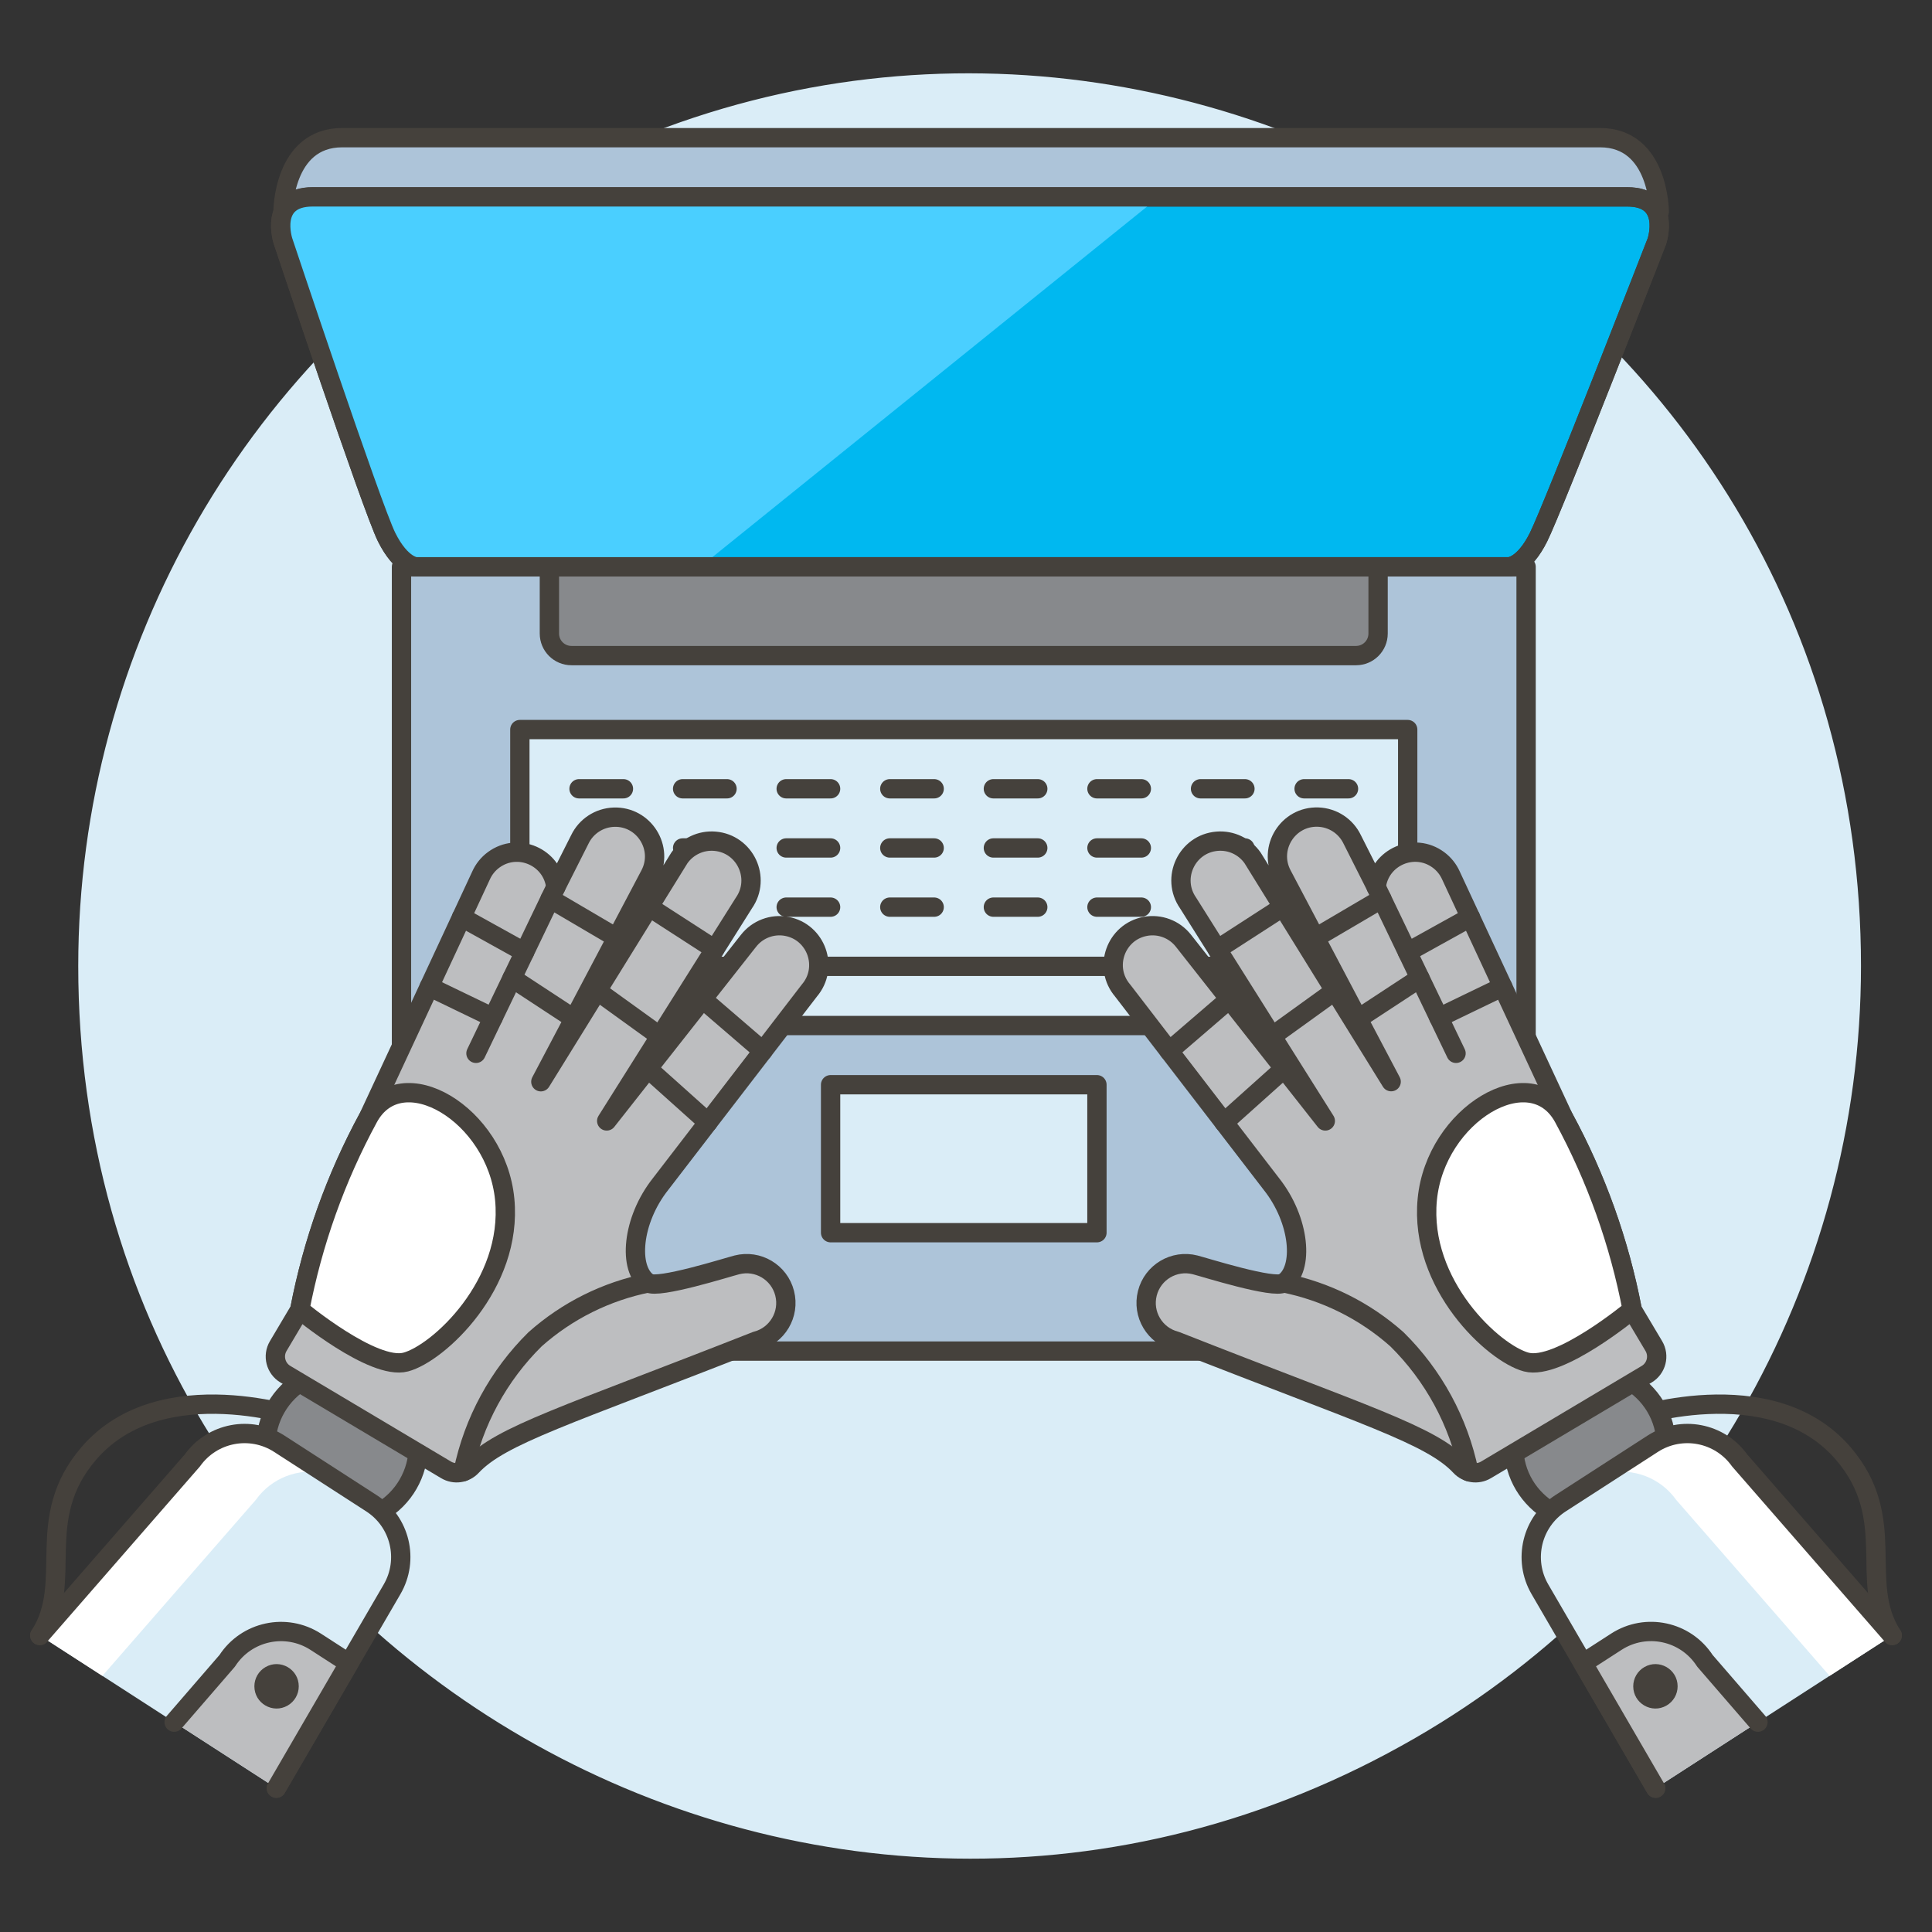
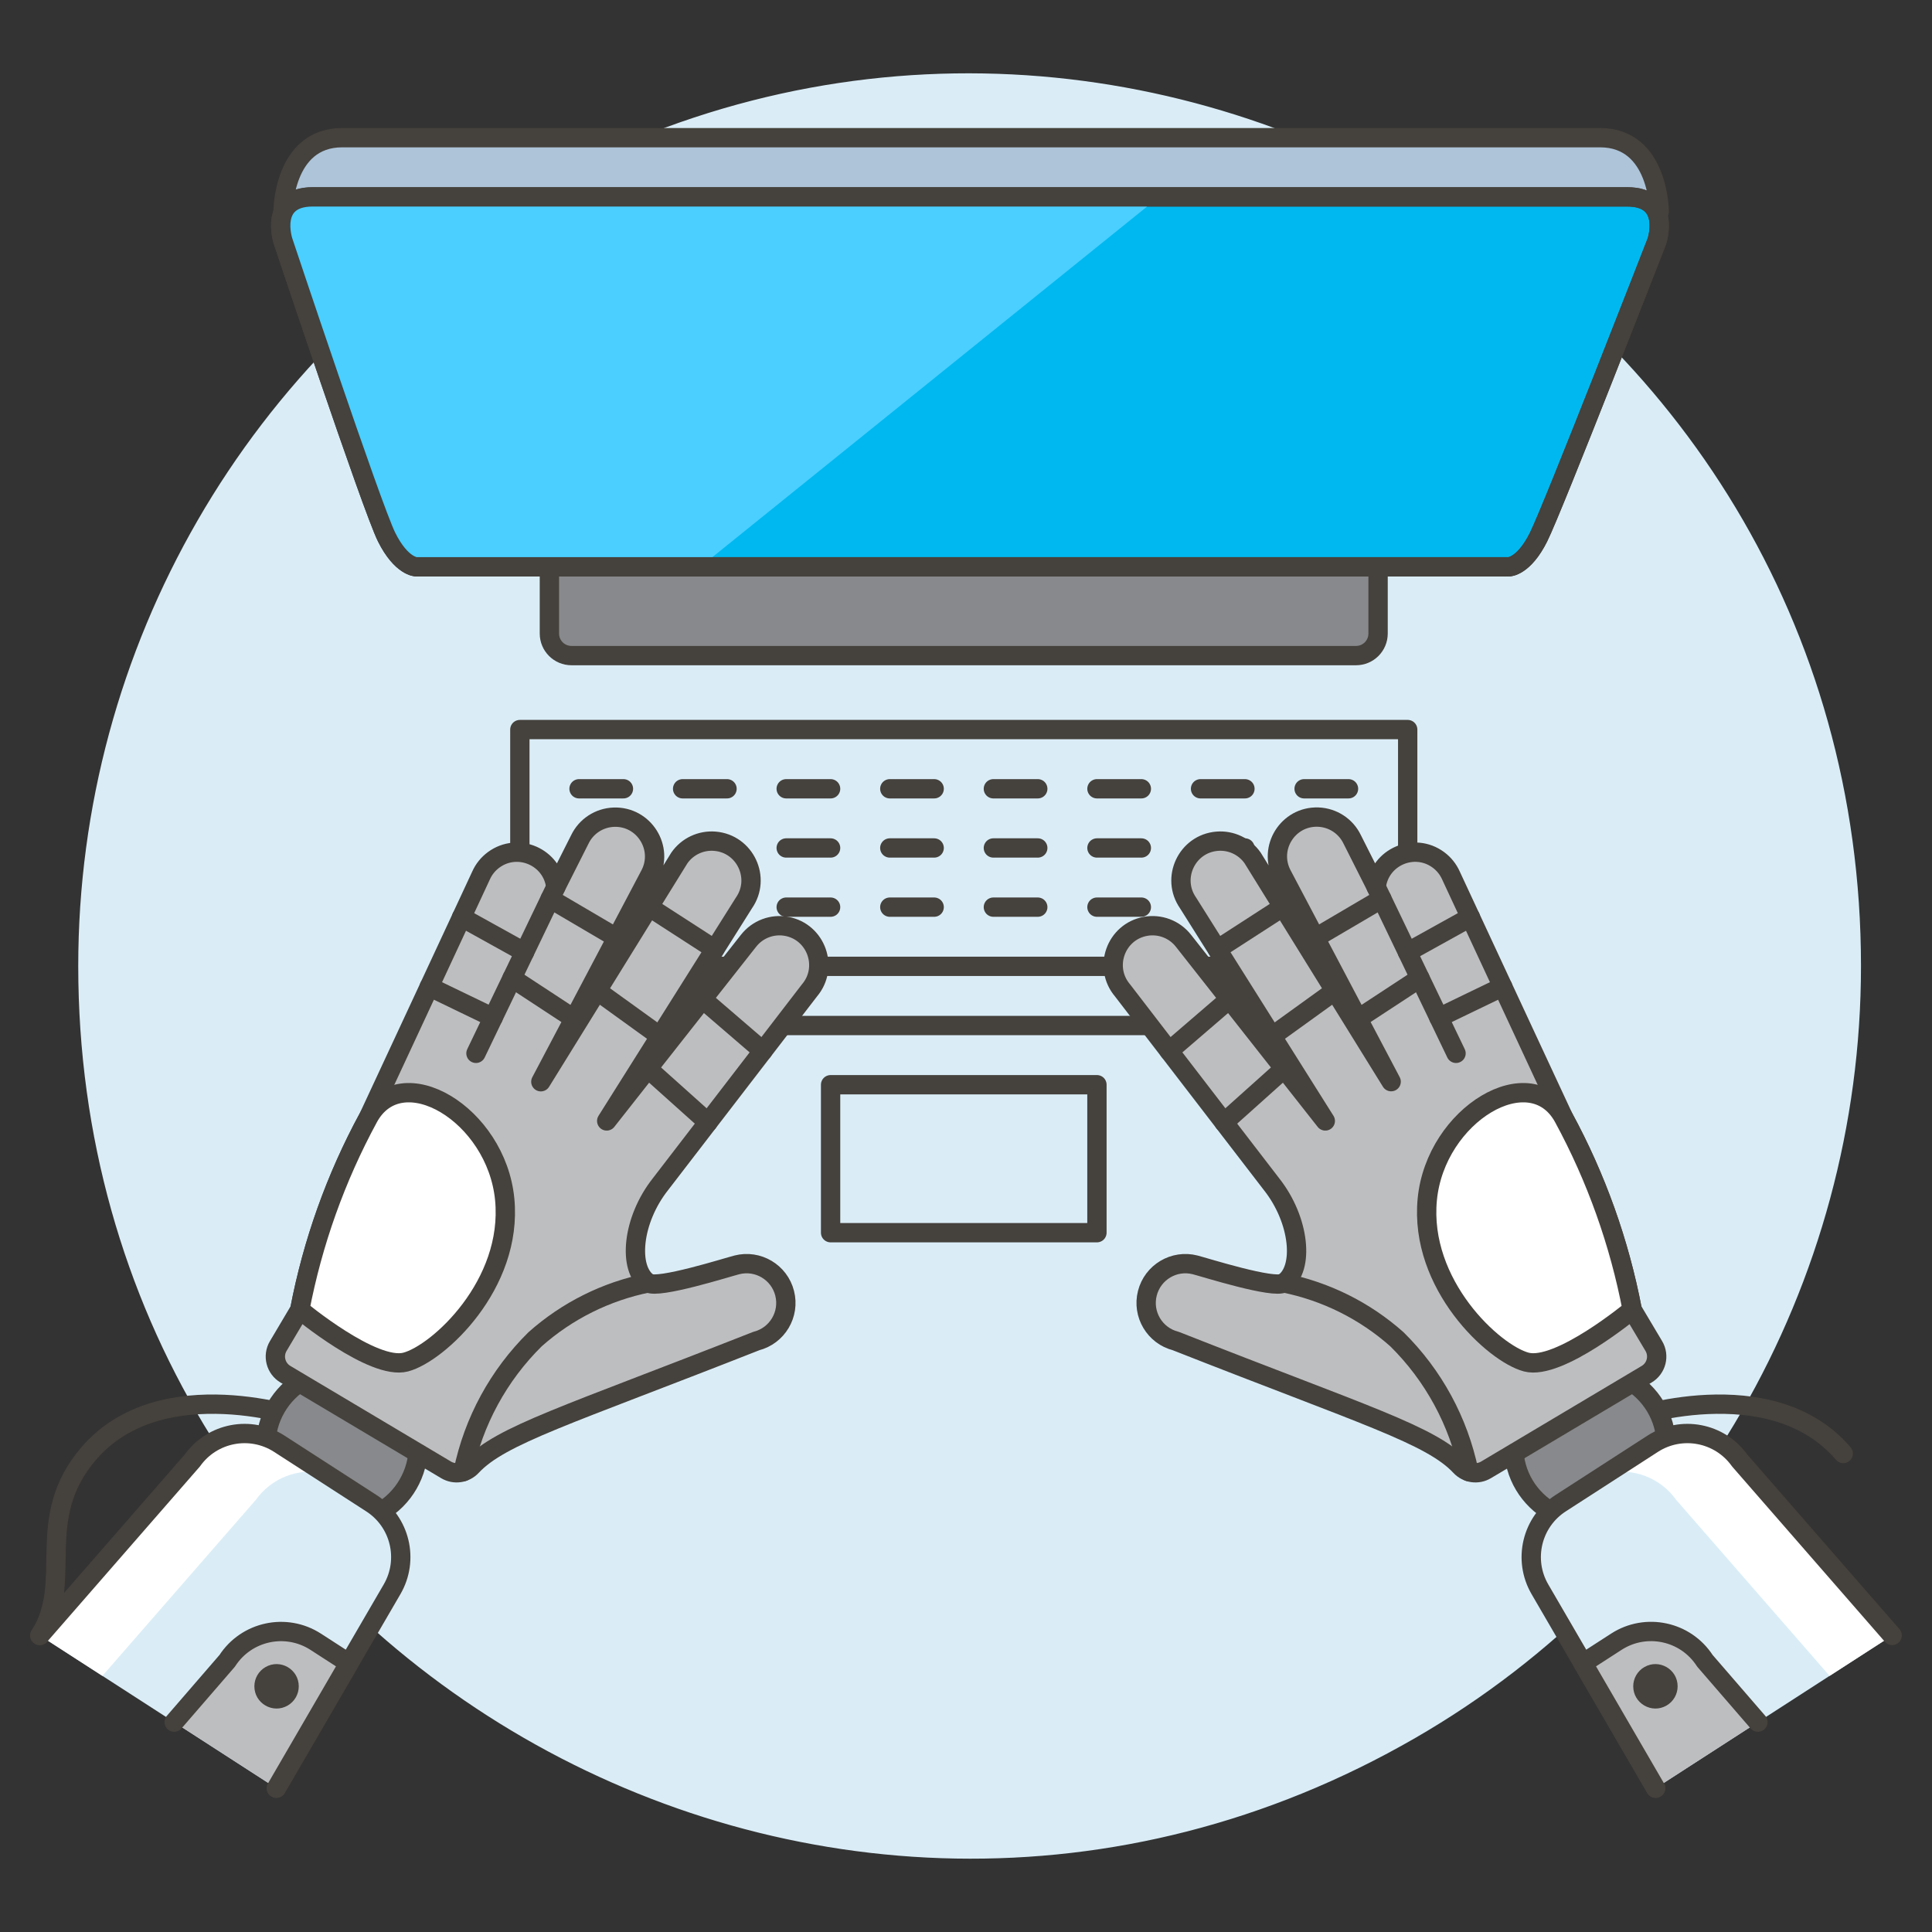
<svg xmlns="http://www.w3.org/2000/svg" viewBox="-1 -1 200 200" id="Coding-Ai-1--Streamline-Ux.svg" height="200" width="200">
  <rect x="-1" y="-1" width="200" height="200" fill="#333333" stroke="none" />
  <desc>Coding Ai 1 Streamline Illustration: https://streamlinehq.com</desc>
  <path d="M8.1 99C8.1 169.263 84.162 213.177 145.011 178.046C173.252 161.741 190.648 131.609 190.648 99C190.648 28.737 114.587 -15.177 53.737 19.954C25.497 36.259 8.1 66.391 8.1 99Z" fill="#daedf7" stroke="#daedf7" stroke-width="2" />
-   <path d="M40.562 57.676H156.98V138.862H40.562Z" fill="#adc4d9" stroke="#45413c" stroke-linecap="round" stroke-linejoin="round" stroke-width="2" />
  <path d="M52.815 74.525H144.724V105.161H52.815Z" fill="#daedf7" stroke="#45413c" stroke-linecap="round" stroke-linejoin="round" stroke-width="2" />
  <path d="M84.983 111.29H112.554V126.608H84.983Z" fill="#daedf7" stroke="#45413c" stroke-linecap="round" stroke-linejoin="round" stroke-width="2" />
  <path d="M139.378 66.867H58.155C56.895 66.867 55.873 65.845 55.873 64.585V57.676H141.659V64.585C141.659 65.845 140.638 66.867 139.378 66.867Z" fill="#87898c" stroke="#45413c" stroke-linecap="round" stroke-linejoin="round" stroke-width="2" />
  <path d="M58.942 80.654H63.538" fill="#daedf7" stroke="#45413c" stroke-linecap="round" stroke-linejoin="round" stroke-width="2" />
  <path d="M69.665 80.654H74.26" fill="#daedf7" stroke="#45413c" stroke-linecap="round" stroke-linejoin="round" stroke-width="2" />
  <path d="M80.387 80.654H84.983" fill="#daedf7" stroke="#45413c" stroke-linecap="round" stroke-linejoin="round" stroke-width="2" />
  <path d="M91.112 80.654H95.705" fill="#daedf7" stroke="#45413c" stroke-linecap="round" stroke-linejoin="round" stroke-width="2" />
  <path d="M101.834 80.654H106.43" fill="#daedf7" stroke="#45413c" stroke-linecap="round" stroke-linejoin="round" stroke-width="2" />
  <path d="M112.556 80.654H117.152" fill="#daedf7" stroke="#45413c" stroke-linecap="round" stroke-linejoin="round" stroke-width="2" />
  <path d="M123.279 80.654H127.875" fill="#daedf7" stroke="#45413c" stroke-linecap="round" stroke-linejoin="round" stroke-width="2" />
  <path d="M134.001 80.654H138.597" fill="#daedf7" stroke="#45413c" stroke-linecap="round" stroke-linejoin="round" stroke-width="2" />
  <path d="M58.942 86.781H63.538" fill="#daedf7" stroke="#45413c" stroke-linecap="round" stroke-linejoin="round" stroke-width="2" />
-   <path d="M69.665 86.781H74.26" fill="#daedf7" stroke="#45413c" stroke-linecap="round" stroke-linejoin="round" stroke-width="2" />
  <path d="M80.387 86.781H84.983" fill="#daedf7" stroke="#45413c" stroke-linecap="round" stroke-linejoin="round" stroke-width="2" />
  <path d="M91.112 86.781H95.705" fill="#daedf7" stroke="#45413c" stroke-linecap="round" stroke-linejoin="round" stroke-width="2" />
  <path d="M101.834 86.781H106.43" fill="#daedf7" stroke="#45413c" stroke-linecap="round" stroke-linejoin="round" stroke-width="2" />
  <path d="M112.556 86.781H117.152" fill="#daedf7" stroke="#45413c" stroke-linecap="round" stroke-linejoin="round" stroke-width="2" />
  <path d="M123.279 86.781H127.875" fill="#daedf7" stroke="#45413c" stroke-linecap="round" stroke-linejoin="round" stroke-width="2" />
  <path d="M134.001 86.781H138.597" fill="#daedf7" stroke="#45413c" stroke-linecap="round" stroke-linejoin="round" stroke-width="2" />
  <path d="M58.942 92.907H63.538" fill="#daedf7" stroke="#45413c" stroke-linecap="round" stroke-linejoin="round" stroke-width="2" />
  <path d="M69.665 92.907H74.26" fill="#daedf7" stroke="#45413c" stroke-linecap="round" stroke-linejoin="round" stroke-width="2" />
  <path d="M80.387 92.907H84.983" fill="#daedf7" stroke="#45413c" stroke-linecap="round" stroke-linejoin="round" stroke-width="2" />
  <path d="M91.112 92.907H95.705" fill="#daedf7" stroke="#45413c" stroke-linecap="round" stroke-linejoin="round" stroke-width="2" />
  <path d="M101.834 92.907H106.43" fill="#daedf7" stroke="#45413c" stroke-linecap="round" stroke-linejoin="round" stroke-width="2" />
  <path d="M112.556 92.907H117.152" fill="#daedf7" stroke="#45413c" stroke-linecap="round" stroke-linejoin="round" stroke-width="2" />
  <path d="M123.279 92.907H127.875" fill="#daedf7" stroke="#45413c" stroke-linecap="round" stroke-linejoin="round" stroke-width="2" />
  <path d="M134.001 92.907H138.597" fill="#daedf7" stroke="#45413c" stroke-linecap="round" stroke-linejoin="round" stroke-width="2" />
  <path d="M58.942 99.034H63.538" fill="#daedf7" stroke="#45413c" stroke-linecap="round" stroke-linejoin="round" stroke-width="2" />
  <path d="M69.665 99.034H74.26" fill="#daedf7" stroke="#45413c" stroke-linecap="round" stroke-linejoin="round" stroke-width="2" />
  <path d="M80.387 99.034H117.152" fill="#daedf7" stroke="#45413c" stroke-linecap="round" stroke-linejoin="round" stroke-width="2" />
  <path d="M123.279 99.034H127.875" fill="#daedf7" stroke="#45413c" stroke-linecap="round" stroke-linejoin="round" stroke-width="2" />
  <path d="M134.001 99.034H138.597" fill="#daedf7" stroke="#45413c" stroke-linecap="round" stroke-linejoin="round" stroke-width="2" />
  <path d="M170.764 20.913S170.764 13.252 164.638 13.252H34.423C28.297 13.252 28.297 20.913 28.297 20.913" fill="#adc4d9" stroke="#45413c" stroke-linecap="round" stroke-linejoin="round" stroke-width="2" />
  <path d="M170.52 23.977S159.796 51.549 158.264 54.613S155.202 57.676 155.202 57.676H42.093S40.562 57.676 39.028 54.613S28.304 23.977 28.304 23.977S26.772 19.381 31.368 19.381H167.456C172.051 19.381 170.52 23.977 170.52 23.977Z" fill="#00b8f0" stroke="#45413c" stroke-linecap="round" stroke-linejoin="round" stroke-width="2" />
  <path d="M118.989 19.381L71.504 57.676H42.093S40.562 57.676 39.028 54.613S28.304 23.977 28.304 23.977S26.772 19.381 31.368 19.381Z" fill="#4acfff" stroke-width="2" />
  <path d="M170.52 23.977S159.796 51.549 158.264 54.613S155.202 57.676 155.202 57.676H42.093S40.562 57.676 39.028 54.613S28.304 23.977 28.304 23.977S26.772 19.381 31.368 19.381H167.456C172.051 19.381 170.52 23.977 170.52 23.977Z" fill="none" stroke="#45413c" stroke-linecap="round" stroke-linejoin="round" stroke-width="2" />
-   <path d="M167.41 145.899S182.272 140.673 189.816 149.468C195.646 156.263 191.276 162.726 194.879 168.305" fill="none" stroke="#45413c" stroke-linecap="round" stroke-linejoin="round" stroke-width="2" />
+   <path d="M167.41 145.899S182.272 140.673 189.816 149.468" fill="none" stroke="#45413c" stroke-linecap="round" stroke-linejoin="round" stroke-width="2" />
  <path d="M155.695 148.681C155.685 154.757 162.257 158.565 167.524 155.535C169.976 154.124 171.485 151.509 171.481 148.681C171.491 142.605 164.919 138.797 159.652 141.826C157.2 143.237 155.691 145.852 155.695 148.681Z" fill="#87898c" stroke="#45413c" stroke-linecap="round" stroke-linejoin="round" stroke-width="2" />
  <path d="M170.39 184.113L158.417 163.529C156.63 160.467 157.568 156.541 160.546 154.618L170.087 148.457C173.066 146.536 177.029 147.296 179.086 150.182L194.879 168.3Z" fill="#daedf7" stroke-width="2" />
  <path d="M172.51 154.257L188.401 172.487L194.879 168.305L179.093 150.187C177.036 147.3 173.073 146.54 170.093 148.462L165.377 151.508C168.091 150.913 170.898 151.995 172.51 154.257Z" fill="#ffffff" stroke-width="2" />
  <path d="M170.39 184.113L158.417 163.529C156.63 160.467 157.568 156.541 160.546 154.618L170.087 148.457C173.066 146.536 177.029 147.296 179.086 150.182L194.879 168.3" fill="none" stroke="#45413c" stroke-linecap="round" stroke-linejoin="round" stroke-width="2" />
  <path d="M170.39 184.113L162.876 171.177L166.324 168.95C169.4 166.965 173.504 167.848 175.49 170.924L180.982 177.275" fill="#bdbec0" stroke="#45413c" stroke-linecap="round" stroke-linejoin="round" stroke-width="2" />
  <path d="M168.072 173.567C168.072 175.335 169.987 176.441 171.518 175.557C172.23 175.146 172.667 174.388 172.667 173.567C172.667 171.798 170.753 170.692 169.221 171.577C168.51 171.987 168.072 172.746 168.072 173.567Z" fill="#45413c" stroke-width="2" />
  <path d="M117.773 132.879C118.325 130.701 120.538 129.384 122.715 129.938C123.692 130.184 130.898 132.472 131.891 131.804C134.024 130.369 133.588 125.31 130.611 121.563L115.215 101.54C113.181 99.158 114.487 95.468 117.567 94.897C119.056 94.621 120.576 95.195 121.51 96.387L136.194 115.039L121.985 92.467C120.196 89.892 121.866 86.346 124.99 86.084C126.44 85.962 127.845 86.624 128.675 87.819L143.012 110.973L131.717 89.56C130.248 86.794 132.324 83.475 135.454 83.586C136.968 83.639 138.327 84.529 138.98 85.895L141.463 90.819C141.816 87.716 145.396 86.159 147.907 88.016C148.47 88.433 148.916 88.988 149.201 89.628L160.866 114.701C164.241 120.924 166.636 127.63 167.965 134.583L170.201 138.339C170.804 139.35 170.471 140.659 169.459 141.26L152.829 151.161C151.969 151.675 150.866 151.519 150.182 150.787C147.152 147.546 140.329 145.552 120.714 137.823C118.536 137.27 117.22 135.056 117.773 132.879Z" fill="#bdbec0" stroke-width="2" />
  <path d="M149.728 108.041L141.463 90.829" fill="#adc4d9" stroke-width="2" />
  <path d="M117.773 132.879C118.325 130.701 120.538 129.384 122.715 129.938C123.692 130.184 130.898 132.472 131.891 131.804C134.024 130.369 133.588 125.31 130.611 121.563L115.215 101.54C113.181 99.158 114.487 95.468 117.567 94.897C119.056 94.621 120.576 95.195 121.51 96.387L136.194 115.039L121.985 92.467C120.196 89.892 121.866 86.346 124.99 86.084C126.44 85.962 127.845 86.624 128.675 87.819L143.012 110.973L131.717 89.56C130.248 86.794 132.324 83.475 135.454 83.586C136.968 83.639 138.327 84.529 138.98 85.895L141.463 90.819C141.816 87.716 145.396 86.159 147.907 88.016C148.47 88.433 148.916 88.988 149.201 89.628L160.866 114.701C164.241 120.924 166.636 127.63 167.965 134.583L170.201 138.339C170.804 139.35 170.471 140.659 169.459 141.26L152.829 151.161C151.969 151.675 150.866 151.519 150.182 150.787C147.152 147.546 140.329 145.552 120.714 137.823C118.536 137.27 117.22 135.056 117.773 132.879Z" fill="none" stroke="#45413c" stroke-linecap="round" stroke-linejoin="round" stroke-width="2" />
  <path d="M149.728 108.041L141.463 90.829" fill="none" stroke="#45413c" stroke-linecap="round" stroke-linejoin="round" stroke-width="2" />
  <path d="M131.891 131.804C136.245 132.676 140.289 134.69 143.608 137.641C147.391 141.373 149.982 146.142 151.056 151.346" fill="none" stroke="#45413c" stroke-linecap="round" stroke-linejoin="round" stroke-width="2" />
  <path d="M126.271 102.432L120.03 107.801" fill="none" stroke="#45413c" stroke-linecap="round" stroke-linejoin="round" stroke-width="2" />
  <path d="M125.714 115.194L131.934 109.622" fill="none" stroke="#45413c" stroke-linecap="round" stroke-linejoin="round" stroke-width="2" />
  <path d="M131.806 92.885L125.018 97.27" fill="none" stroke="#45413c" stroke-linecap="round" stroke-linejoin="round" stroke-width="2" />
  <path d="M130.679 106.268L137.187 101.574" fill="none" stroke="#45413c" stroke-linecap="round" stroke-linejoin="round" stroke-width="2" />
  <path d="M142.045 92.04L135.129 96.104" fill="none" stroke="#45413c" stroke-linecap="round" stroke-linejoin="round" stroke-width="2" />
  <path d="M145.99 100.257L139.574 104.465" fill="none" stroke="#45413c" stroke-linecap="round" stroke-linejoin="round" stroke-width="2" />
  <path d="M151.216 93.953L144.699 97.567" fill="none" stroke="#45413c" stroke-linecap="round" stroke-linejoin="round" stroke-width="2" />
  <path d="M154.563 101.147L147.95 104.339" fill="none" stroke="#45413c" stroke-linecap="round" stroke-linejoin="round" stroke-width="2" />
  <path d="M167.967 134.583C166.638 127.63 164.244 120.924 160.868 114.701S147.604 114.343 146.752 123.158S153.628 139.108 157.003 140S167.967 134.583 167.967 134.583Z" fill="#ffffff" stroke="#45413c" stroke-linecap="round" stroke-linejoin="round" stroke-width="2" />
  <path d="M30.59 145.899S15.728 140.673 8.184 149.468C2.354 156.263 6.724 162.726 3.121 168.305" fill="none" stroke="#45413c" stroke-linecap="round" stroke-linejoin="round" stroke-width="2" />
  <path d="M26.519 148.681C26.509 154.757 33.081 158.565 38.348 155.535C40.8 154.124 42.309 151.509 42.305 148.681C42.315 142.605 35.743 138.797 30.476 141.826C28.024 143.237 26.515 145.852 26.519 148.681Z" fill="#87898c" stroke="#45413c" stroke-linecap="round" stroke-linejoin="round" stroke-width="2" />
  <path d="M27.61 184.113L39.583 163.529C41.37 160.467 40.432 156.541 37.454 154.618L27.913 148.457C24.934 146.536 20.971 147.296 18.914 150.182L3.121 168.3Z" fill="#daedf7" stroke-width="2" />
  <path d="M25.49 154.257L9.599 172.487L3.121 168.305L18.914 150.187C20.971 147.3 24.934 146.54 27.913 148.462L32.63 151.508C29.914 150.91 27.103 151.992 25.49 154.257Z" fill="#ffffff" stroke-width="2" />
  <path d="M27.61 184.113L39.583 163.529C41.37 160.467 40.432 156.541 37.454 154.618L27.913 148.457C24.934 146.536 20.971 147.296 18.914 150.182L3.121 168.3" fill="none" stroke="#45413c" stroke-linecap="round" stroke-linejoin="round" stroke-width="2" />
  <path d="M27.61 184.113L35.124 171.177L31.685 168.955C28.609 166.969 24.505 167.853 22.519 170.929L17.027 177.279" fill="#bdbec0" stroke="#45413c" stroke-linecap="round" stroke-linejoin="round" stroke-width="2" />
  <path d="M25.333 173.567C25.333 175.335 27.247 176.441 28.779 175.557C29.49 175.146 29.928 174.388 29.928 173.567C29.928 171.798 28.013 170.692 26.482 171.577C25.77 171.987 25.333 172.746 25.333 173.567Z" fill="#45413c" stroke-width="2" />
  <path d="M80.227 132.879C79.675 130.701 77.462 129.384 75.285 129.938C74.308 130.184 67.102 132.472 66.109 131.804C63.976 130.369 64.412 125.31 67.389 121.563L82.785 101.54C84.819 99.158 83.513 95.468 80.433 94.897C78.944 94.621 77.424 95.195 76.49 96.387L61.806 115.039L76.015 92.467C77.804 89.892 76.134 86.346 73.01 86.084C71.56 85.962 70.155 86.624 69.325 87.819L54.988 110.982L66.283 89.569C67.752 86.803 65.676 83.484 62.546 83.595C61.032 83.648 59.673 84.538 59.02 85.904L56.537 90.829C56.19 87.725 52.613 86.161 50.098 88.014C49.533 88.43 49.085 88.987 48.799 89.628L37.132 114.701C33.756 120.924 31.362 127.63 30.033 134.583L27.806 138.339C27.203 139.35 27.535 140.659 28.548 141.26L45.178 151.161C46.038 151.675 47.141 151.519 47.825 150.787C50.855 147.546 57.678 145.552 77.293 137.823C79.467 137.267 80.781 135.054 80.227 132.879Z" fill="#bdbec0" stroke-width="2" />
  <path d="M48.272 108.041L56.537 90.829" fill="#adc4d9" stroke-width="2" />
  <path d="M80.227 132.879C79.675 130.701 77.462 129.384 75.285 129.938C74.308 130.184 67.102 132.472 66.109 131.804C63.976 130.369 64.412 125.31 67.389 121.563L82.785 101.54C84.819 99.158 83.513 95.468 80.433 94.897C78.944 94.621 77.424 95.195 76.49 96.387L61.806 115.039L76.015 92.467C77.804 89.892 76.134 86.346 73.01 86.084C71.56 85.962 70.155 86.624 69.325 87.819L54.988 110.982L66.283 89.569C67.752 86.803 65.676 83.484 62.546 83.595C61.032 83.648 59.673 84.538 59.02 85.904L56.537 90.829C56.19 87.725 52.613 86.161 50.098 88.014C49.533 88.43 49.085 88.987 48.799 89.628L37.132 114.701C33.756 120.924 31.362 127.63 30.033 134.583L27.806 138.339C27.203 139.35 27.535 140.659 28.548 141.26L45.178 151.161C46.038 151.675 47.141 151.519 47.825 150.787C50.855 147.546 57.678 145.552 77.293 137.823C79.467 137.267 80.781 135.054 80.227 132.879Z" fill="none" stroke="#45413c" stroke-linecap="round" stroke-linejoin="round" stroke-width="2" />
  <path d="M48.272 108.041L56.537 90.829" fill="none" stroke="#45413c" stroke-linecap="round" stroke-linejoin="round" stroke-width="2" />
  <path d="M66.109 131.804C61.755 132.676 57.711 134.69 54.392 137.641C50.609 141.373 48.018 146.142 46.944 151.346" fill="none" stroke="#45413c" stroke-linecap="round" stroke-linejoin="round" stroke-width="2" />
  <path d="M71.729 102.432L77.97 107.801" fill="none" stroke="#45413c" stroke-linecap="round" stroke-linejoin="round" stroke-width="2" />
  <path d="M72.286 115.194L66.066 109.622" fill="none" stroke="#45413c" stroke-linecap="round" stroke-linejoin="round" stroke-width="2" />
  <path d="M66.194 92.885L72.982 97.27" fill="none" stroke="#45413c" stroke-linecap="round" stroke-linejoin="round" stroke-width="2" />
  <path d="M67.321 106.268L60.813 101.574" fill="none" stroke="#45413c" stroke-linecap="round" stroke-linejoin="round" stroke-width="2" />
  <path d="M55.955 92.04L62.871 96.104" fill="none" stroke="#45413c" stroke-linecap="round" stroke-linejoin="round" stroke-width="2" />
  <path d="M52.01 100.257L58.426 104.465" fill="none" stroke="#45413c" stroke-linecap="round" stroke-linejoin="round" stroke-width="2" />
  <path d="M46.784 93.953L53.301 97.567" fill="none" stroke="#45413c" stroke-linecap="round" stroke-linejoin="round" stroke-width="2" />
  <path d="M43.437 101.147L50.05 104.339" fill="none" stroke="#45413c" stroke-linecap="round" stroke-linejoin="round" stroke-width="2" />
  <path d="M30.033 134.583C31.362 127.63 33.756 120.924 37.132 114.701S50.396 114.343 51.248 123.158S44.372 139.108 40.997 140S30.033 134.583 30.033 134.583Z" fill="#ffffff" stroke="#45413c" stroke-linecap="round" stroke-linejoin="round" stroke-width="2" />
</svg>